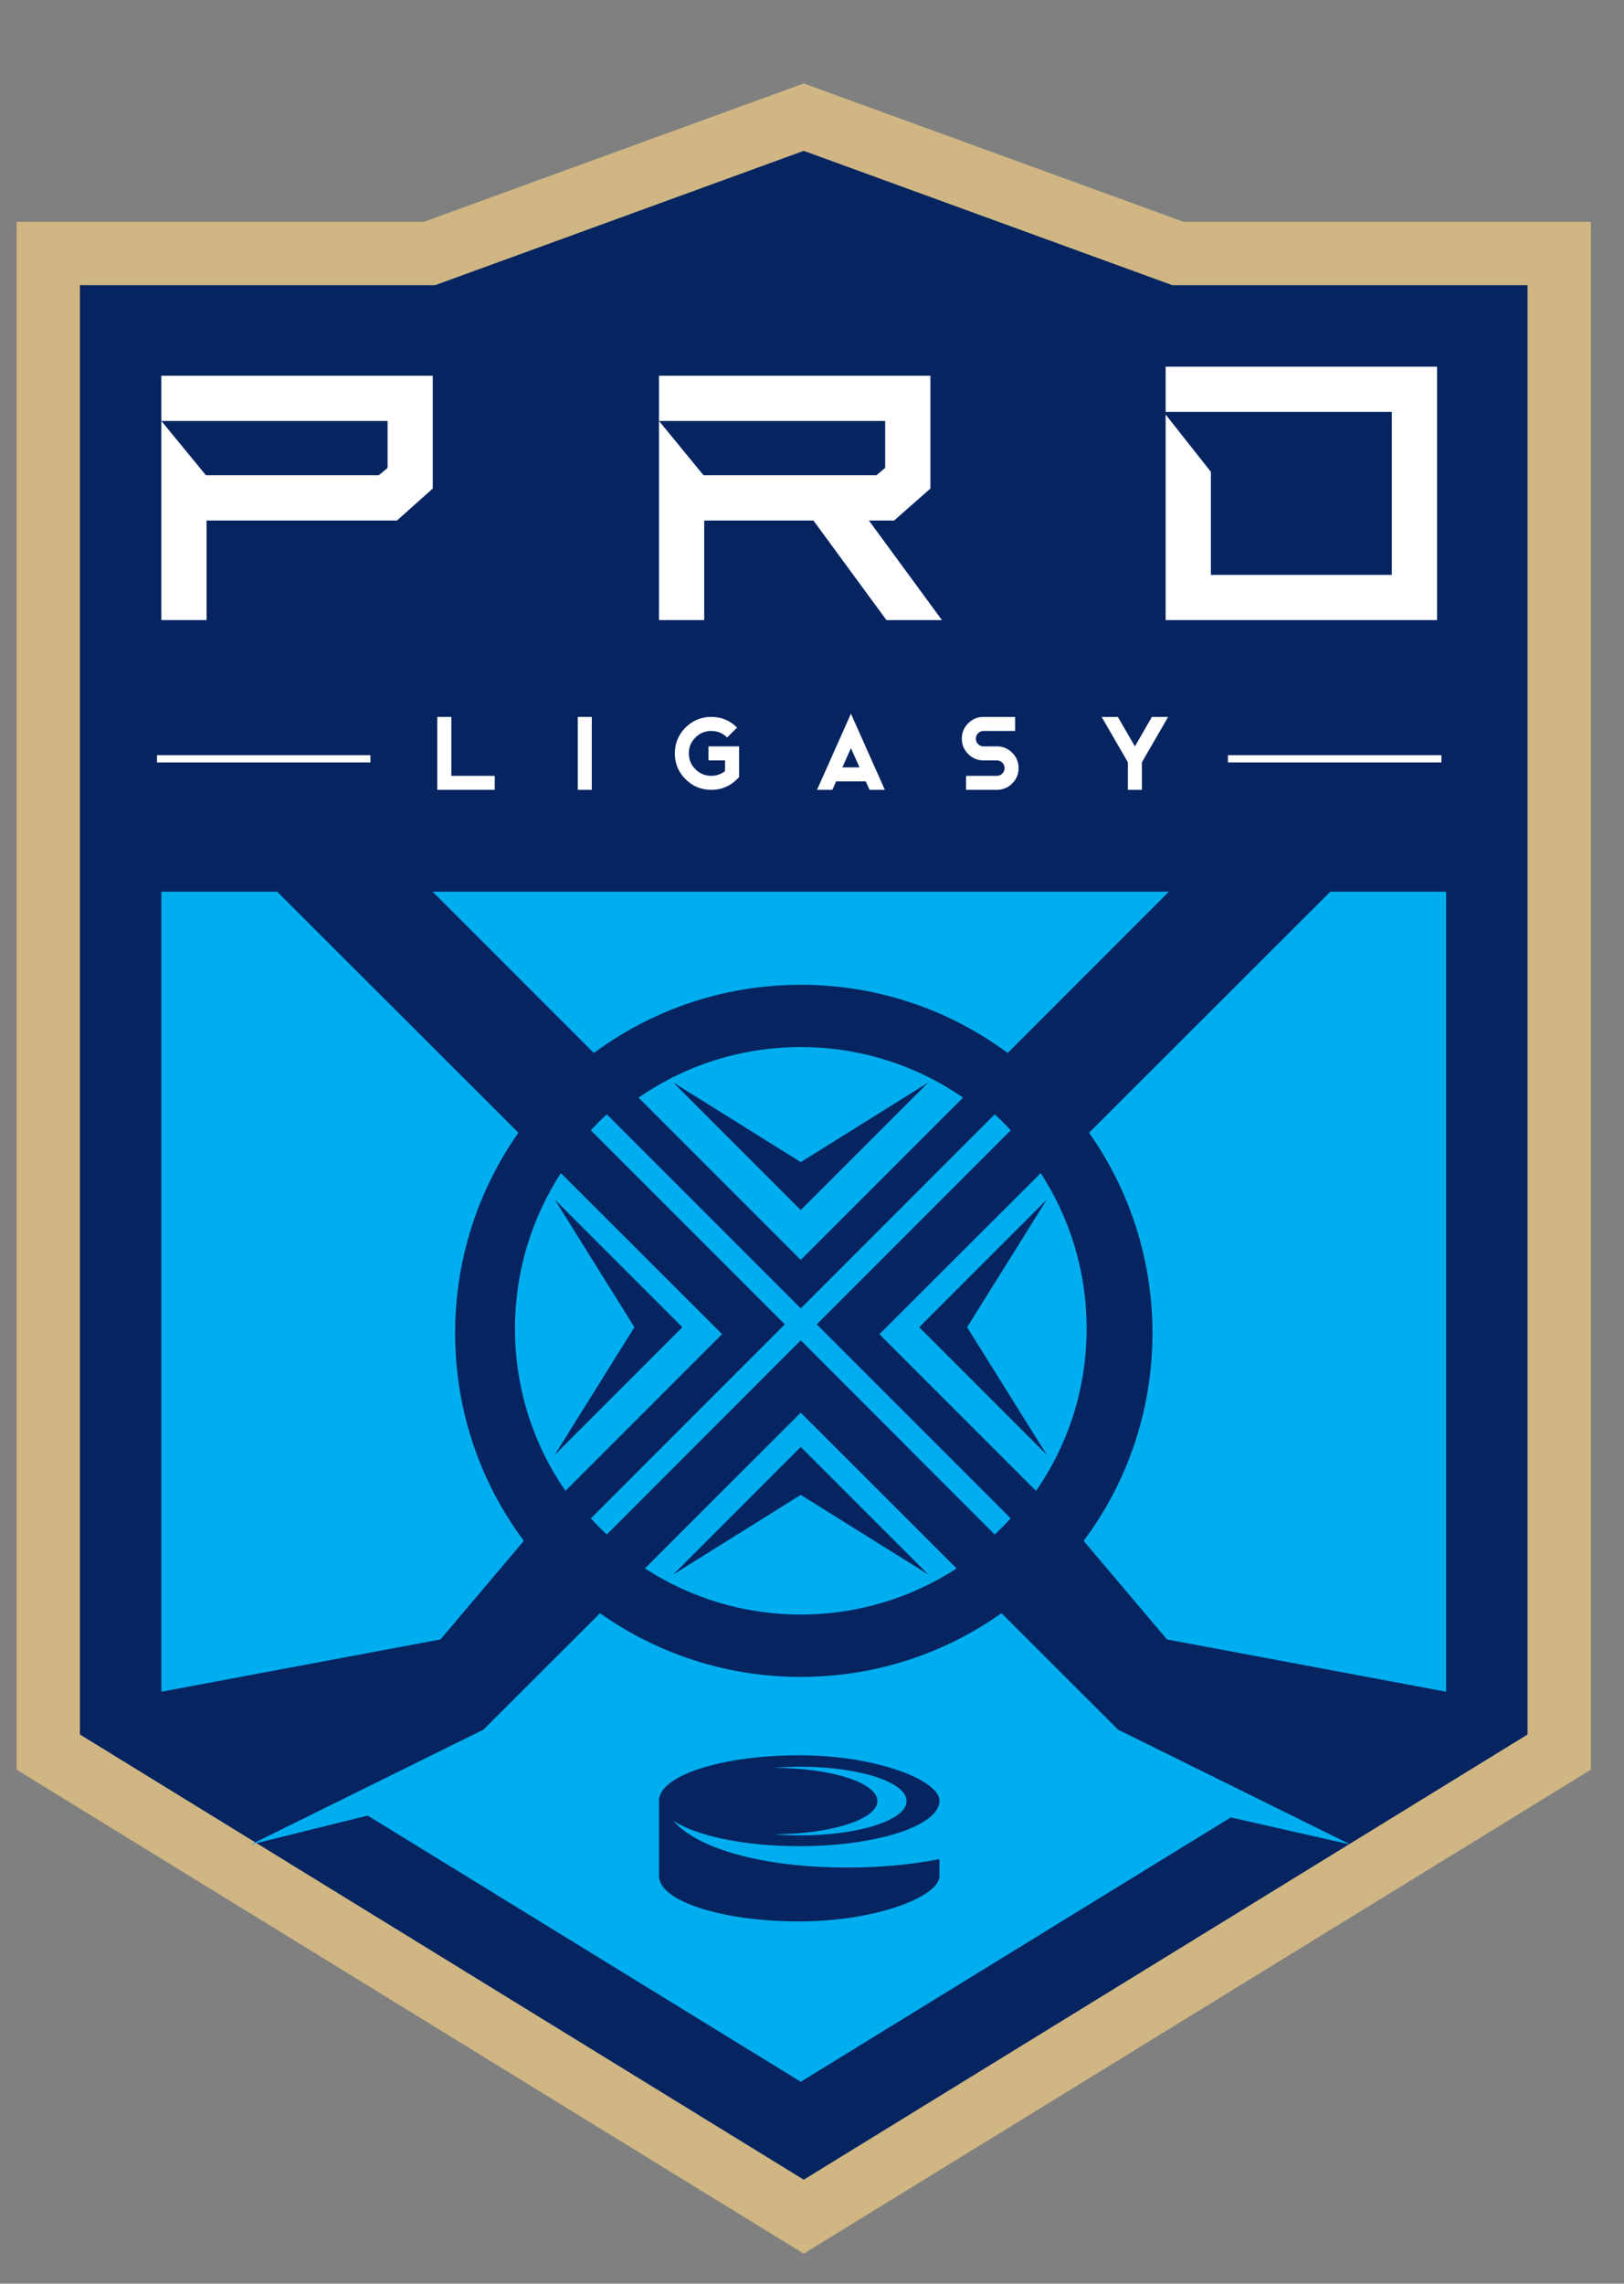
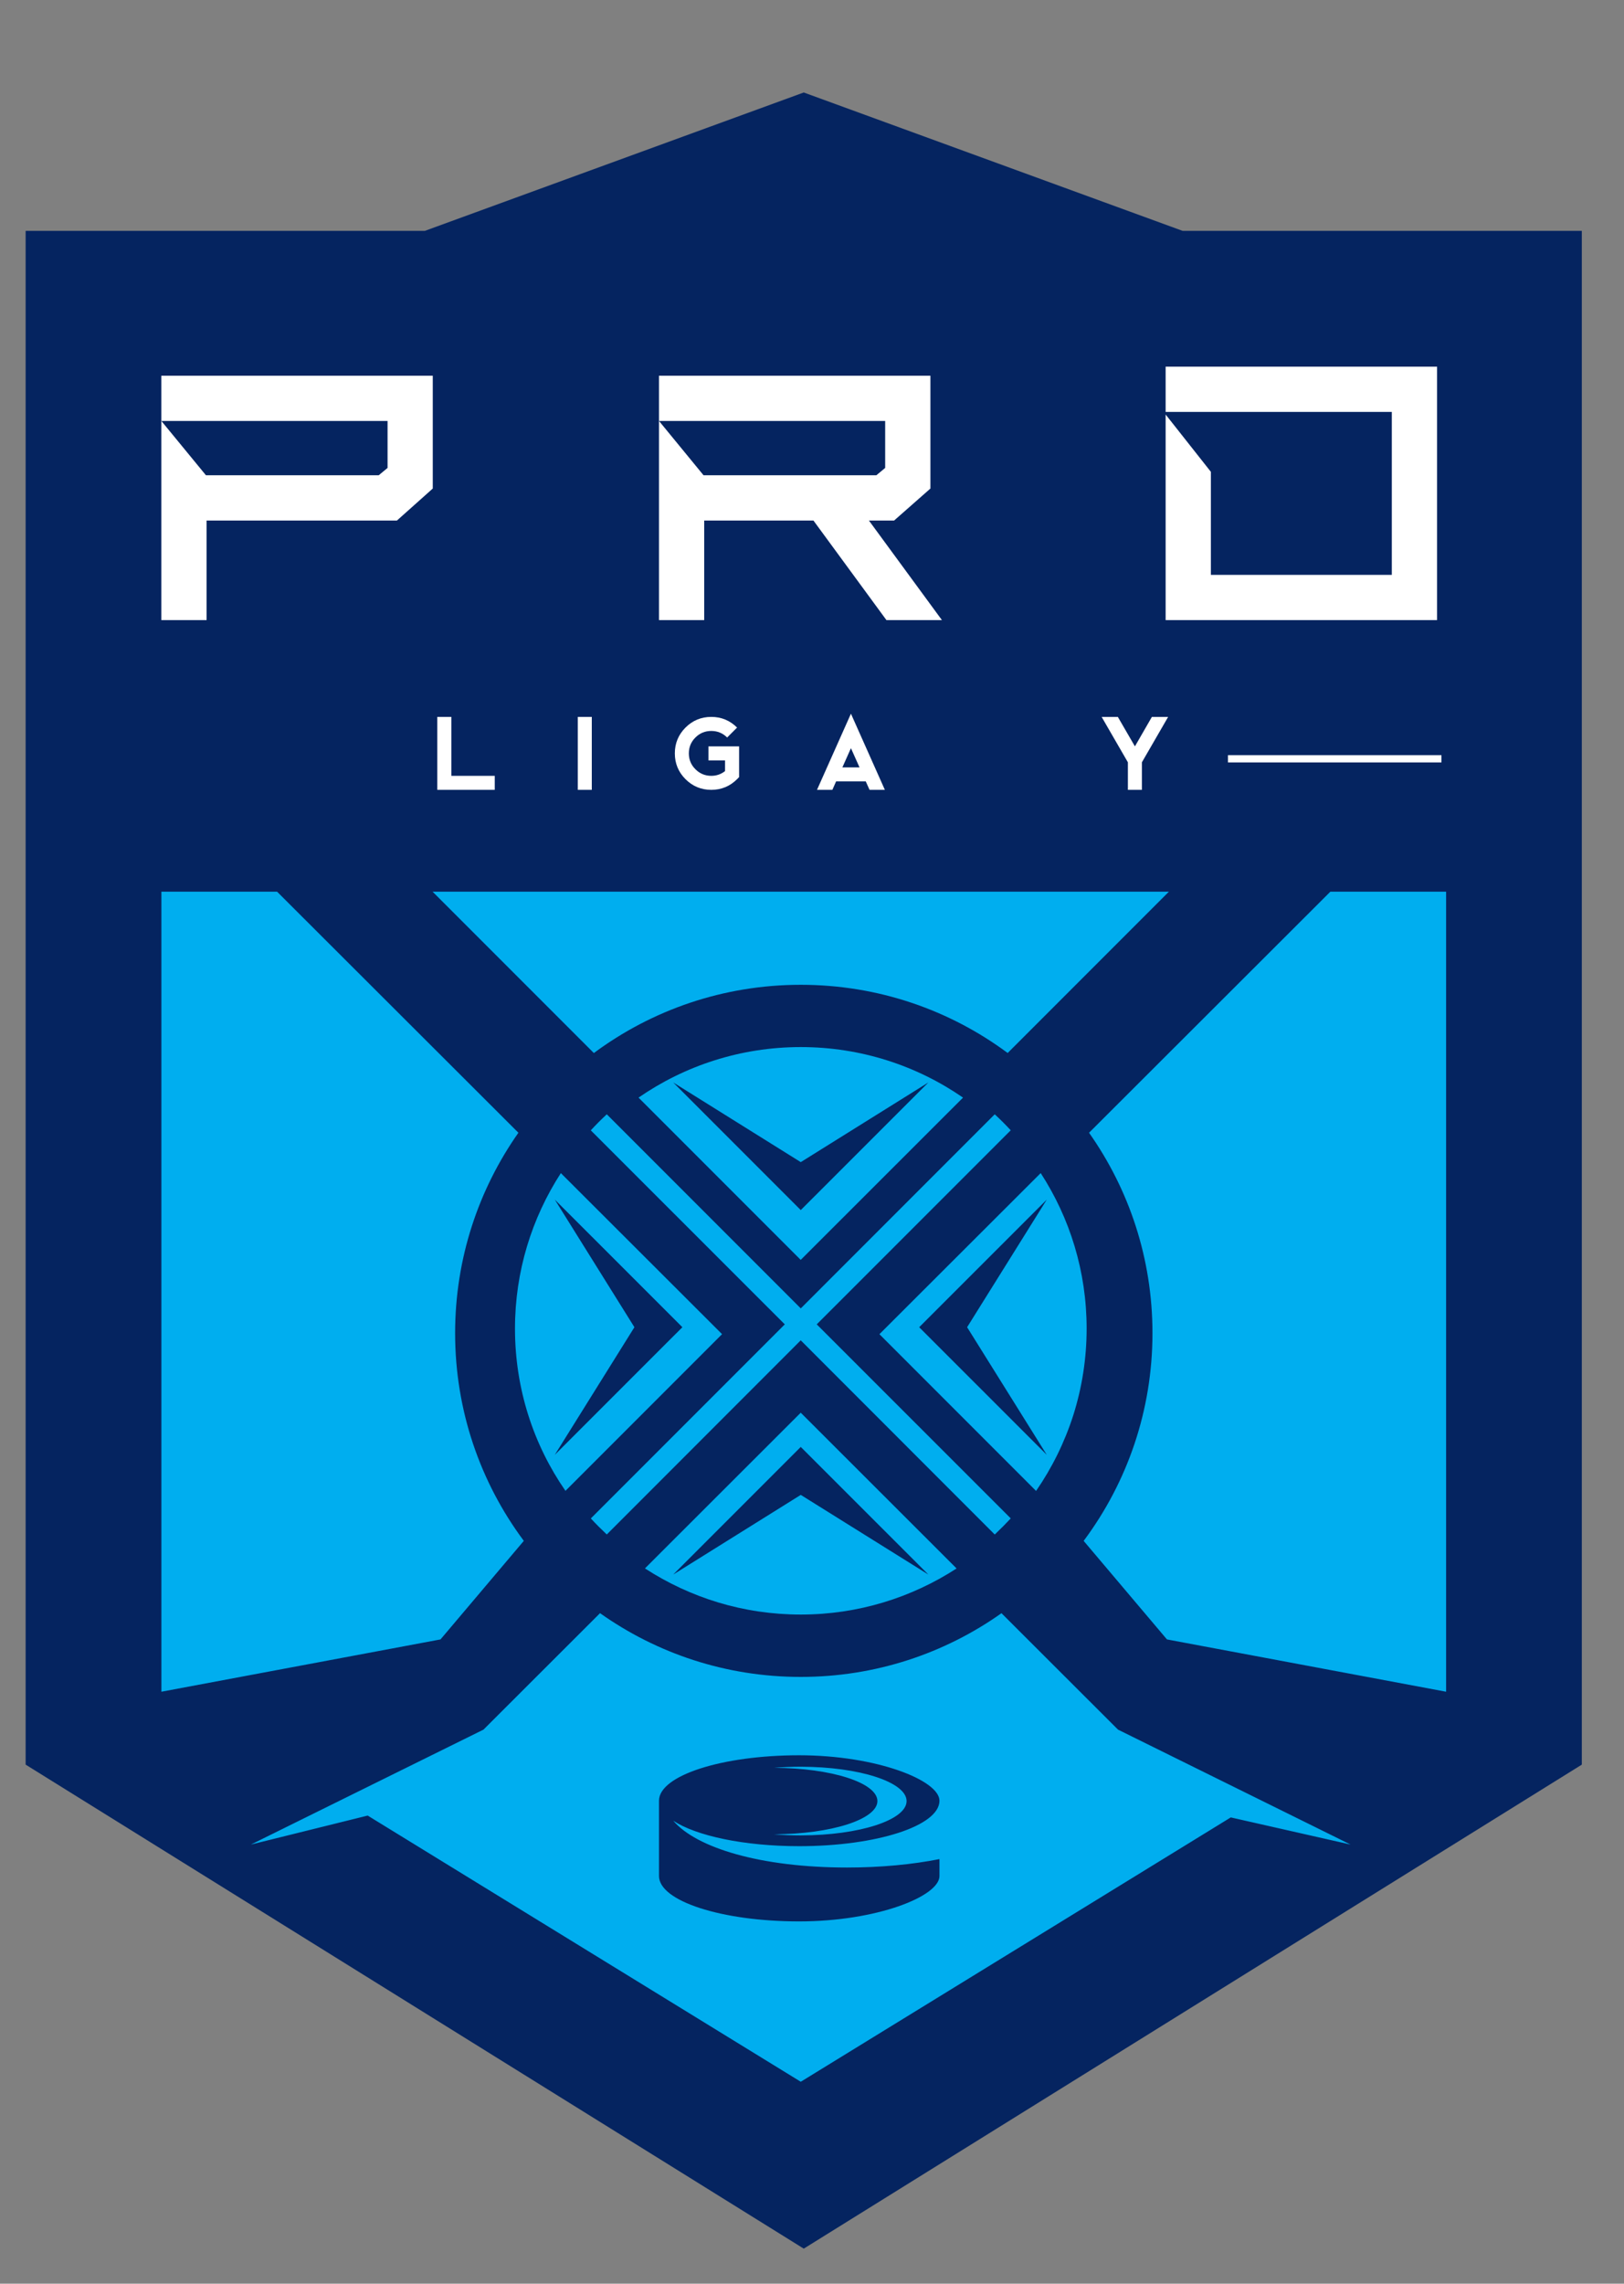
<svg xmlns="http://www.w3.org/2000/svg" width="37" height="52" viewBox="0 0 37 52" fill="none">
  <rect x="0" y="0" width="37" height="52" fill="#808080" stroke="none" />
  <path fill-rule="evenodd" clip-rule="evenodd" d="M0.584 5.257H9.679L18.312 2.106L26.944 5.257H36.039V40.181L18.312 51.202L0.584 40.181V5.257Z" fill="#052460" />
-   <path fill-rule="evenodd" clip-rule="evenodd" d="M18.312 1.9L9.657 5.051H0.378V40.296L18.312 51.317L36.245 40.296V5.051H26.966L18.312 1.9ZM1.821 39.495V6.494H9.913L18.312 3.435L26.71 6.494H34.802V39.495L22.374 47.135L22.374 47.135L18.312 49.632L1.821 39.495Z" fill="#CFB683" />
  <path fill-rule="evenodd" clip-rule="evenodd" d="M4.692 10.822H6.989H8.628L8.83 10.655V9.585H6.989H4.692H3.676V8.555H9.86V11.124L9.043 11.853H4.707V14.12H3.676V9.585L4.692 10.822ZM27.588 13.09H31.71V9.379H27.572H26.557V8.349H32.741V14.12H26.557V9.439L27.588 10.744H27.588V13.09ZM16.029 10.822H18.327H19.966L20.167 10.655V9.585H18.327H16.029H15.014V8.555H21.198V11.124L20.37 11.853H19.797L21.46 14.12H20.196L18.533 11.853H16.044V14.12H15.014V9.585L16.029 10.822Z" fill="white" />
  <path fill-rule="evenodd" clip-rule="evenodd" d="M12.64 33.127L14.454 30.221L12.64 27.315L15.547 30.221L15.182 30.585L12.64 33.127ZM12.778 26.712C12.118 27.732 11.733 28.946 11.733 30.252C11.733 31.625 12.156 32.898 12.883 33.947L16.451 30.379L12.778 26.712ZM18.244 34.039L15.338 35.853L17.88 33.311L18.244 32.947L21.151 35.853L18.244 34.039ZM18.245 32.169L18.244 32.168H18.243L18.242 32.169L14.694 35.713C15.206 36.045 15.766 36.308 16.362 36.488C16.959 36.668 17.591 36.764 18.245 36.764C19.552 36.764 20.772 36.377 21.794 35.714L18.245 32.169ZM18.244 27.554L15.338 24.648L18.244 26.462L21.151 24.648L18.244 27.554ZM18.245 23.842C16.872 23.842 15.597 24.268 14.548 24.993L18.243 28.688L21.888 25.046H21.889L21.941 24.993C20.892 24.268 19.617 23.842 18.245 23.842ZM23.849 33.127L21.306 30.585L20.942 30.221L23.849 27.315L22.034 30.221L23.849 33.127ZM23.711 26.712H23.71L20.036 30.38L23.605 33.949C23.968 33.424 24.255 32.843 24.454 32.222C24.65 31.601 24.757 30.939 24.757 30.252C24.757 28.946 24.372 27.731 23.711 26.712ZM17.636 41.767C17.831 41.784 18.034 41.792 18.242 41.792C19.574 41.792 20.655 41.443 20.655 41.011C20.655 40.579 19.574 40.229 18.242 40.229C18.034 40.229 17.831 40.238 17.636 40.254C18.939 40.258 19.99 40.594 19.99 41.011C19.99 41.426 18.939 41.763 17.636 41.767ZM19.299 42.524C20.07 42.524 20.79 42.454 21.404 42.332V42.717C21.404 43.181 19.972 43.751 18.207 43.751C16.443 43.751 15.014 43.288 15.014 42.717V41.003C15.014 40.431 16.443 39.968 18.207 39.968C19.972 39.968 21.404 40.539 21.404 41.003C21.404 41.575 19.972 42.038 18.207 42.038C16.947 42.038 15.857 41.801 15.339 41.458C15.86 42.073 17.326 42.524 19.299 42.524ZM25.472 39.384L22.817 36.733C21.525 37.648 19.947 38.184 18.244 38.184C16.54 38.184 14.963 37.648 13.672 36.733H13.67L11.015 39.384L5.716 42.001L8.377 41.341L18.244 47.402L28.041 41.383L30.77 42.001L25.472 39.384ZM30.31 20.304L24.812 25.793C25.723 27.084 26.257 28.656 26.257 30.356C26.257 32.121 25.68 33.751 24.703 35.068L24.689 35.086L26.587 37.33L32.947 38.521V20.304H30.31ZM9.856 20.304L13.529 23.977L13.53 23.978C14.847 23.001 16.477 22.424 18.244 22.424C20.01 22.424 21.641 23 22.958 23.977L26.631 20.304H9.856ZM11.921 35.068C10.945 33.751 10.369 32.121 10.369 30.356C10.369 28.656 10.903 27.084 11.811 25.793L6.313 20.304H3.677V38.521L10.036 37.33L11.934 35.086L11.921 35.068ZM22.83 25.935L23.028 25.737C22.91 25.61 22.789 25.488 22.663 25.373L18.245 29.792H18.244L18.243 29.791L13.825 25.373L13.808 25.388L13.807 25.389L13.802 25.394C13.684 25.504 13.571 25.618 13.461 25.737L13.46 25.738C14.933 27.21 16.407 28.683 17.88 30.156L13.461 34.575C13.578 34.702 13.699 34.822 13.824 34.94H13.825L18.242 30.521H18.243L18.244 30.52L18.245 30.521L22.662 34.94H22.664L22.693 34.913L22.694 34.912L22.699 34.907C22.811 34.8 22.921 34.69 23.028 34.574L18.608 30.156L22.83 25.935Z" fill="#00AEEF" />
  <path fill-rule="evenodd" clip-rule="evenodd" d="M10.283 16.324V17.666H11.272V17.985H9.963V16.324H10.283Z" fill="white" />
  <mask id="mask0" mask-type="alpha" maskUnits="userSpaceOnUse" x="0" y="1" width="37" height="51">
    <path fill-rule="evenodd" clip-rule="evenodd" d="M0.378 51.317H36.245V1.9H0.378V51.317Z" fill="white" />
  </mask>
  <g mask="url(#mask0)">
    <path fill-rule="evenodd" clip-rule="evenodd" d="M13.164 17.985H13.483V16.324H13.164V17.985Z" fill="white" />
    <path fill-rule="evenodd" clip-rule="evenodd" d="M16.205 17.985C15.976 17.985 15.78 17.904 15.618 17.742C15.456 17.58 15.375 17.384 15.375 17.155C15.375 16.925 15.456 16.729 15.618 16.567C15.78 16.405 15.976 16.324 16.205 16.324C16.434 16.324 16.63 16.405 16.793 16.567L16.567 16.793C16.466 16.693 16.346 16.644 16.205 16.644C16.064 16.644 15.944 16.693 15.844 16.793C15.744 16.892 15.694 17.013 15.694 17.155C15.694 17.296 15.744 17.417 15.844 17.516C15.944 17.616 16.064 17.666 16.205 17.666C16.323 17.666 16.427 17.63 16.519 17.558V17.315H16.141V16.995H16.839V17.695L16.793 17.742C16.63 17.904 16.434 17.985 16.205 17.985Z" fill="white" />
    <path fill-rule="evenodd" clip-rule="evenodd" d="M19.192 17.474H19.583L19.387 17.036L19.192 17.474ZM20.16 17.985H19.811L19.725 17.793H19.049L18.964 17.985H18.614L19.387 16.251L20.16 17.985Z" fill="white" />
-     <path fill-rule="evenodd" clip-rule="evenodd" d="M22.409 17.315C22.272 17.315 22.155 17.266 22.058 17.169C21.962 17.073 21.913 16.956 21.913 16.82C21.913 16.683 21.962 16.567 22.058 16.47C22.155 16.373 22.272 16.324 22.409 16.324H23.127V16.644H22.409C22.36 16.644 22.318 16.661 22.284 16.696C22.25 16.73 22.233 16.771 22.233 16.82C22.233 16.868 22.25 16.91 22.284 16.943C22.318 16.978 22.36 16.995 22.409 16.995H22.712C22.848 16.995 22.965 17.044 23.061 17.14C23.159 17.236 23.207 17.353 23.207 17.49C23.207 17.626 23.159 17.743 23.061 17.84C22.965 17.937 22.848 17.985 22.712 17.985H22.009V17.666H22.712C22.761 17.666 22.802 17.649 22.836 17.614C22.87 17.58 22.888 17.538 22.888 17.49C22.888 17.442 22.87 17.401 22.836 17.366C22.802 17.332 22.761 17.315 22.712 17.315H22.409Z" fill="white" />
    <path fill-rule="evenodd" clip-rule="evenodd" d="M26.614 16.324L26.016 17.358V17.985H25.697V17.358L25.099 16.324H25.468L25.857 16.995L26.244 16.324H26.614Z" fill="white" />
-     <path fill-rule="evenodd" clip-rule="evenodd" d="M3.577 17.361H8.44V17.195H3.577V17.361Z" fill="white" />
    <path fill-rule="evenodd" clip-rule="evenodd" d="M27.977 17.361H32.841V17.195H27.977V17.361Z" fill="white" />
  </g>
</svg>